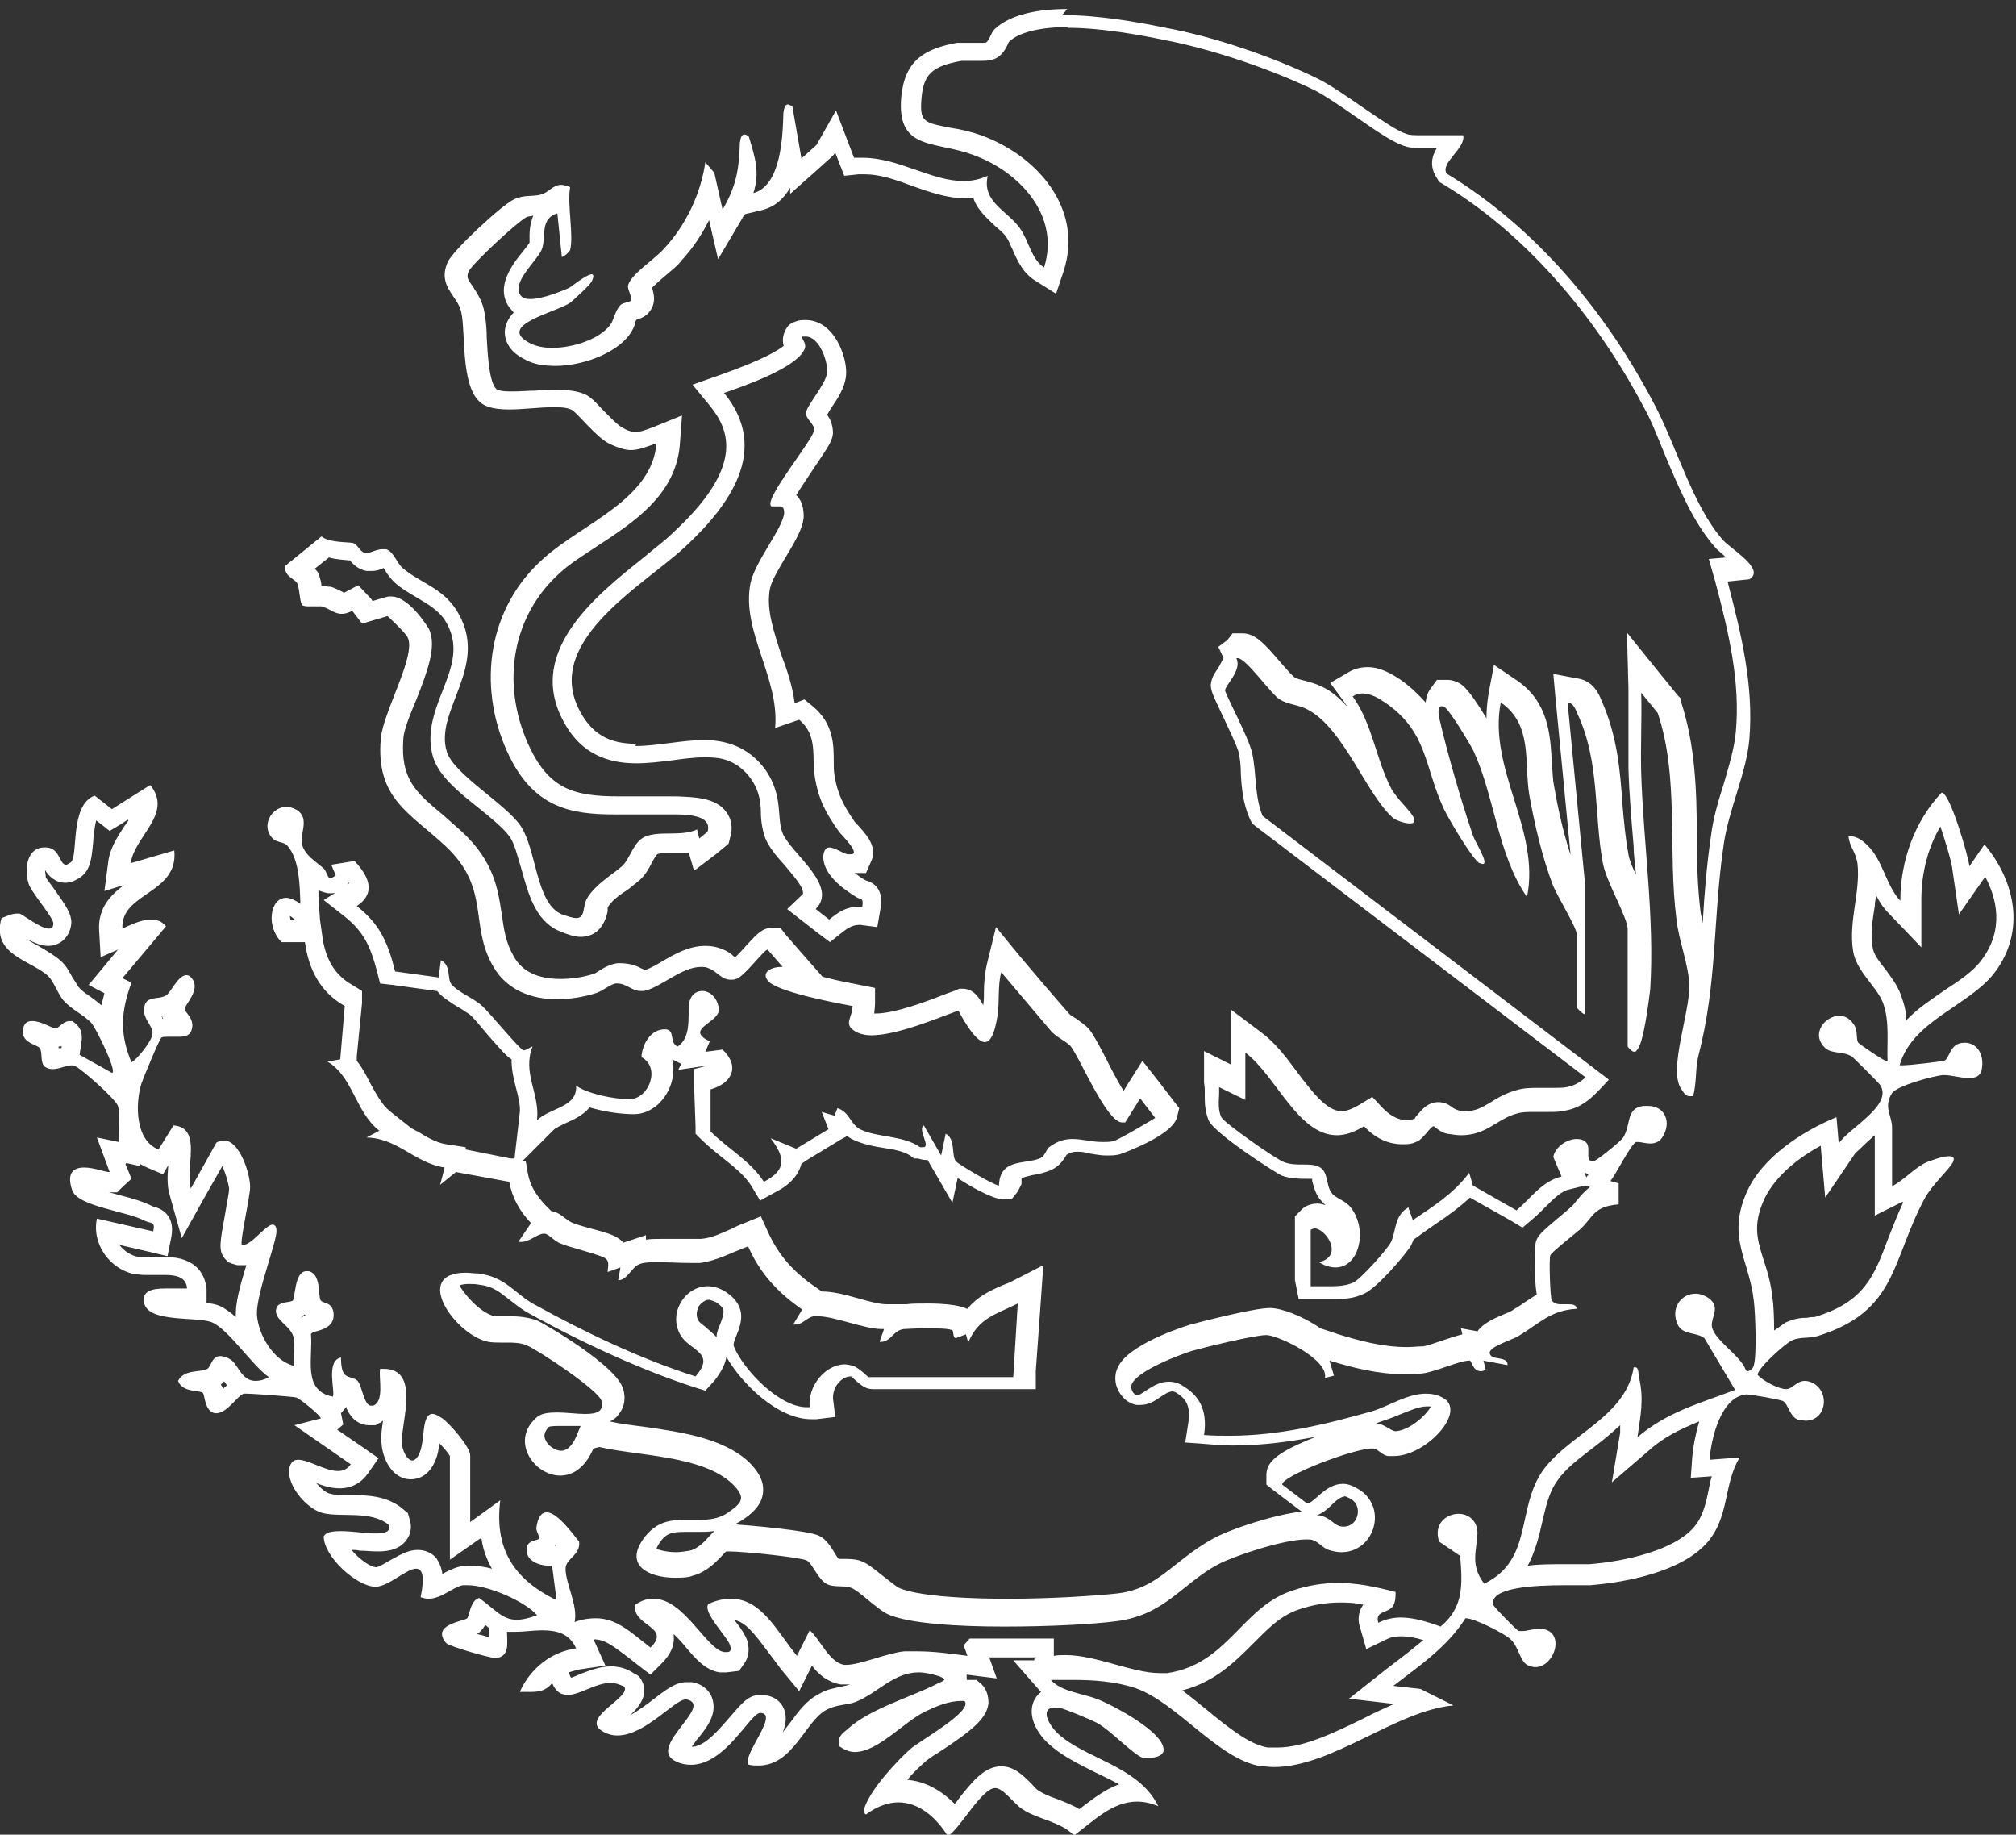
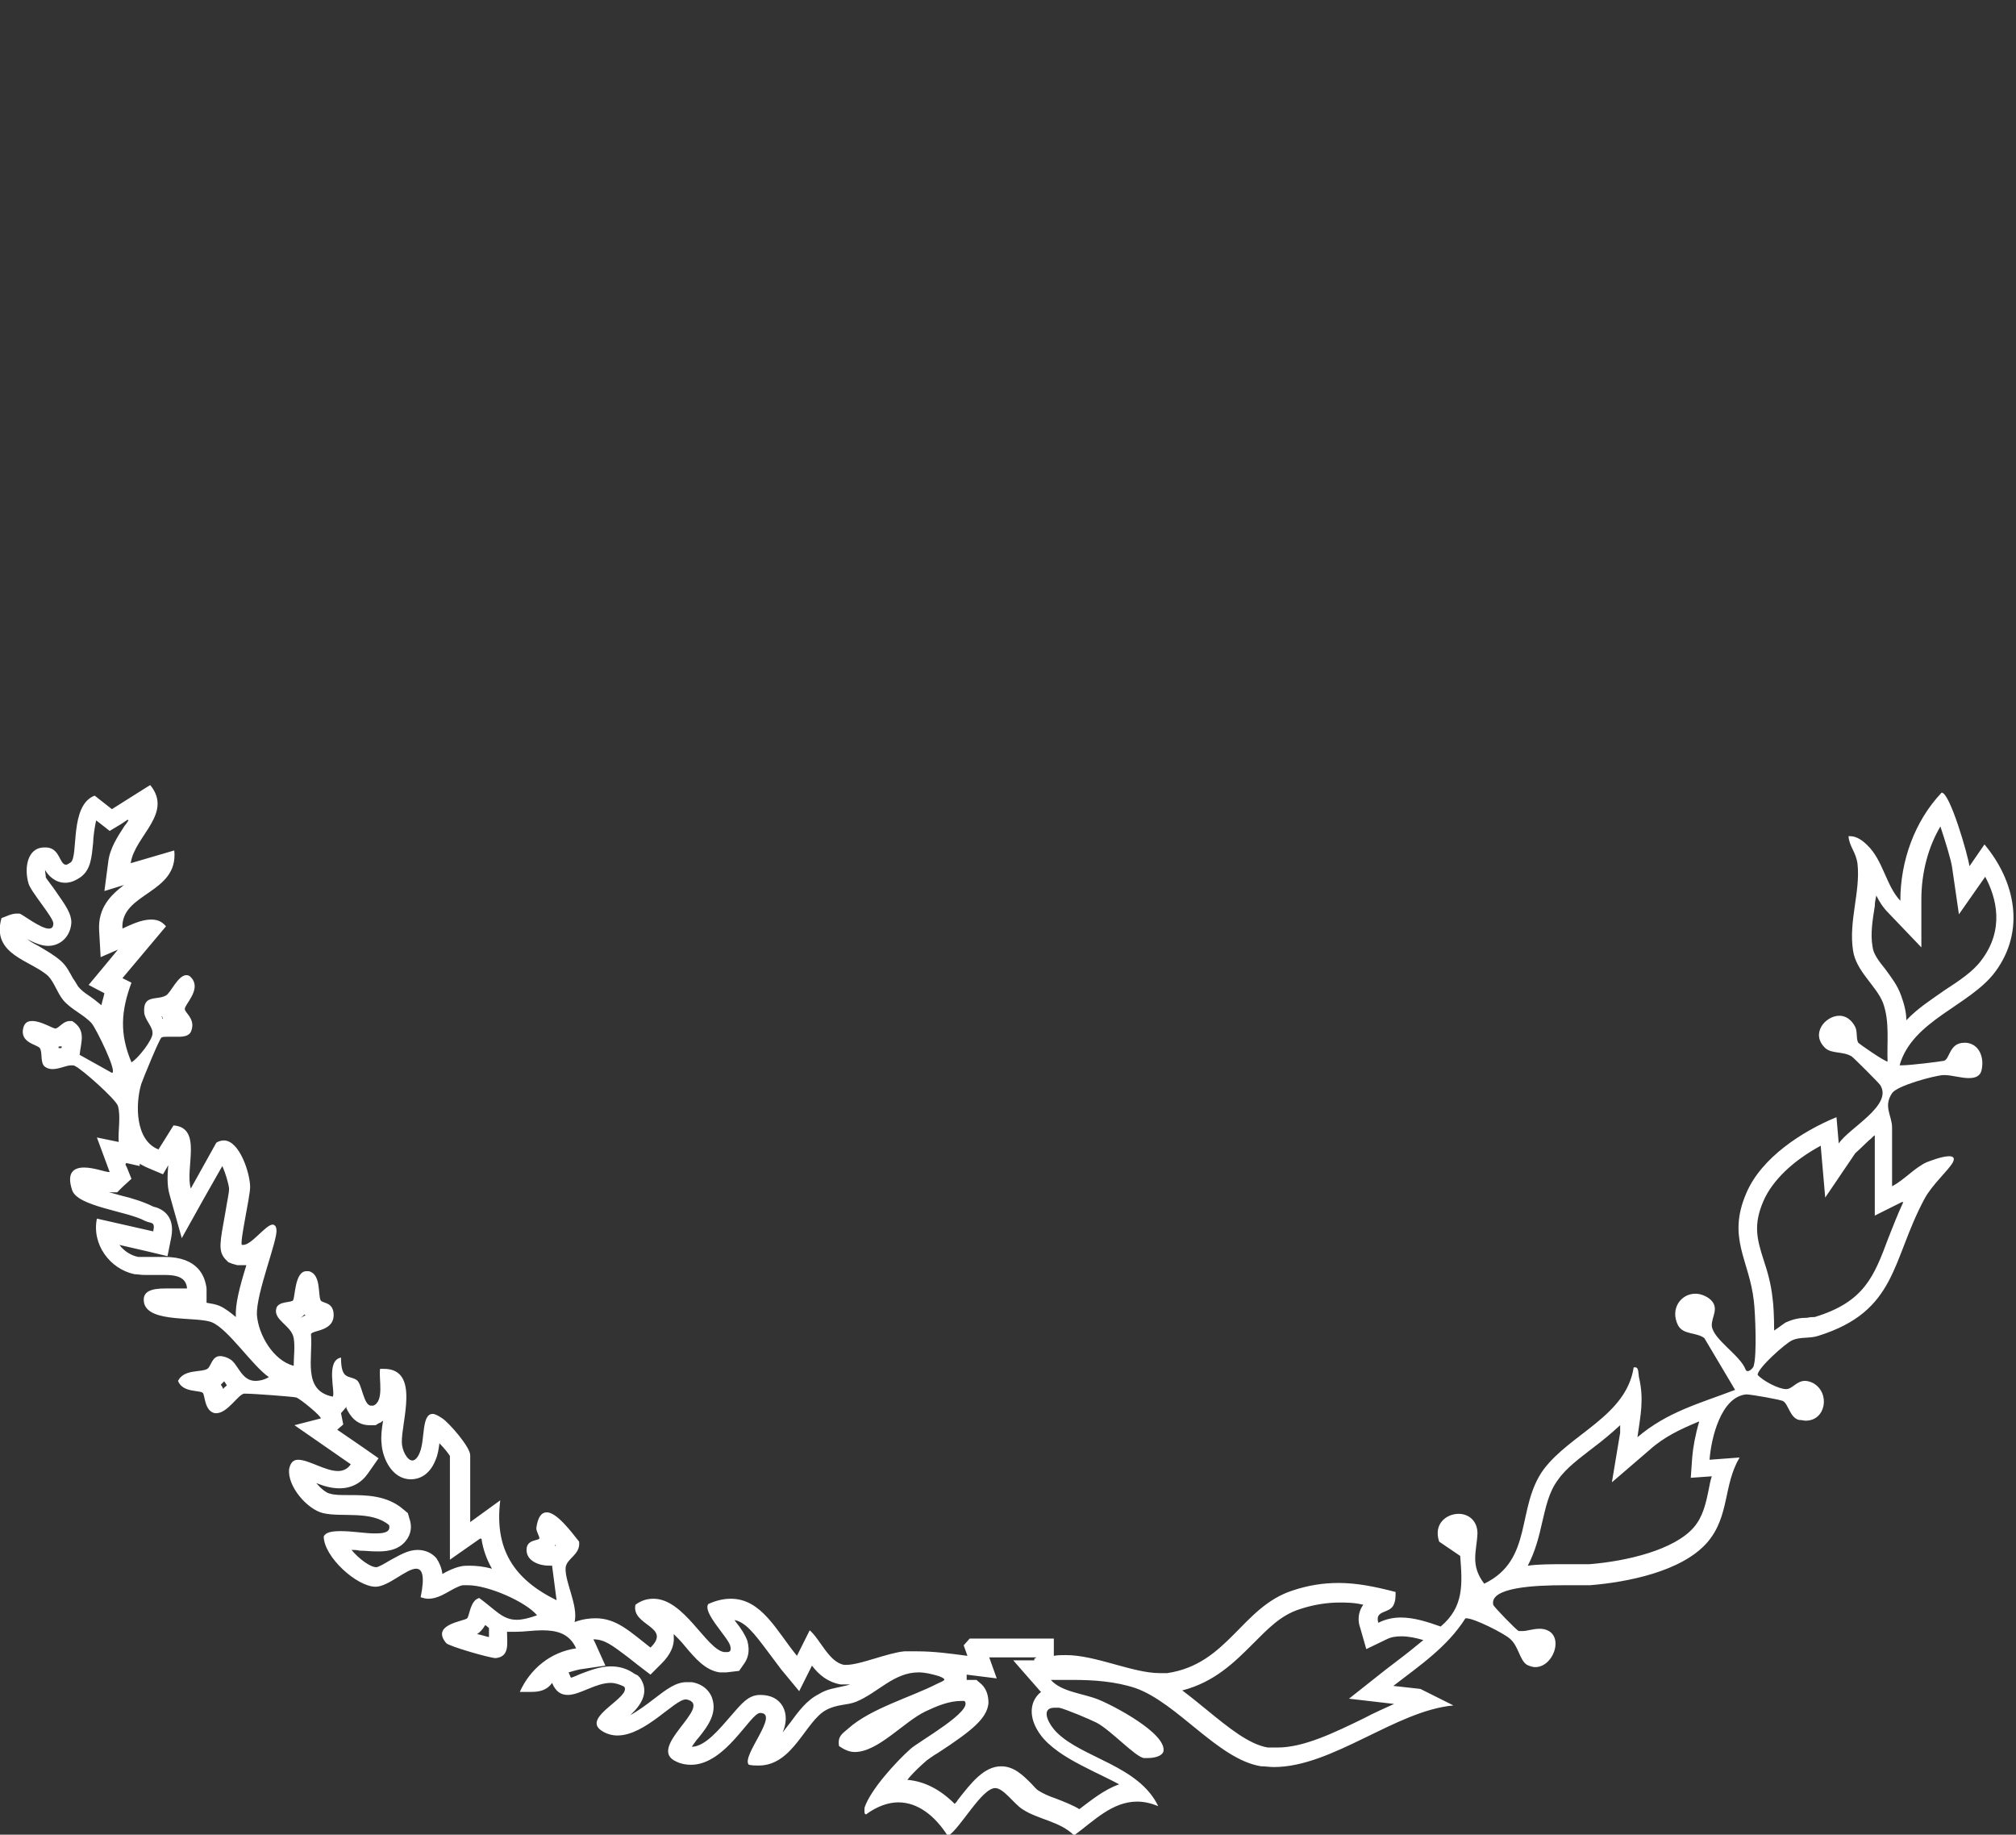
<svg xmlns="http://www.w3.org/2000/svg" id="Layer_1" version="1.1" viewBox="0 0 26.84 24.42">
  <rect x="0" y="0" width="26.84" height="24.42" fill="#333333" stroke="none" />
  <defs>
    <style>
      .st0 {
        fill: #fff;
      }
    </style>
  </defs>
-   <path class="st0" d="M14.21.37c.49,0,1.04.11,1.33.17.61.12,1.38.38,1.96.66.12.06.33.2.53.34.33.23.54.37.69.41.06.02.15.02.29.02.04,0,.08,0,.12,0-.07.11-.1.25,0,.4l.03.05.05.03c1.05.63,2,1.69,2.68,2.98.1.18.18.39.27.61.19.45.38.91.67,1.24.03.04.09.08.15.14l-.23.02.08.28c.19.71.34,1.36.28,2.02-.02.22-.09.45-.16.69-.07.22-.14.45-.17.69-.06.41-.09.79-.11,1.15,0,0,0,.02,0,.02-.01-.05-.02-.1-.03-.15-.04-.33-.05-.68-.05-1.02,0-.59-.02-1.2-.21-1.78v-.04s-.04-.04-.04-.04l-.22-.27-.46-.57.02.73c0,.17,0,.34,0,.51,0,.19,0,.37,0,.56.01.35.04.7.07,1.05,0,.12.02.24.03.37-.05-.1-.09-.2-.1-.27-.04-.21-.06-.44-.08-.67-.03-.45-.07-.91-.28-1.38-.03-.08-.11-.26-.32-.29l-.32-.06.03.33.2,2.08c-.11-.34-.18-.68-.22-.92-.02-.1-.02-.21-.03-.32-.02-.35-.04-.79-.46-1.08l-.31-.21-.07.37c-.02.12-.03.23-.03.34-.11-.18-.25-.4-.35-.46-.05-.03-.11-.05-.16-.05h-.15s-.08.11-.08.11c-.04.05-.06.11-.07.19-.09-.1-.19-.2-.33-.3-.12-.08-.27-.17-.44-.17-.09,0-.18.02-.26.07l-.24.14.17.23s.04.06.06.09c-.1-.11-.21-.21-.34-.27-.08-.04-.16-.06-.23-.08-.05-.01-.11-.03-.13-.04-.04-.03-.11-.11-.18-.19-.23-.27-.35-.4-.52-.4h-.13s-.07.09-.07.09l-.12.09.07.15s-.05.09-.07.13c-.05.07-.09.13-.1.22,0,.08.02.13.15.4.07.15.2.42.22.5.02.09.03.19.03.29.01.19.03.4.12.6l.03.06.05.04,4.39,3.34c-.08.07-.15.11-.25.13-.05.01-.1.01-.18.01h-.1s-.11,0-.11,0c-.08,0-.18,0-.28.03-.14.04-.25.1-.34.16-.12.07-.2.12-.34.12-.04,0-.09,0-.16-.04-.04-.03-.1-.08-.2-.08-.14,0-.22.1-.28.17-.02.02-.04.05-.03.05,0,0,0,0,0,0-.04.01-.07.02-.11.02-.14,0-.25-.09-.32-.16l-.14-.15-.18.11c-.09.05-.16.08-.23.08-.2,0-.4-.27-.59-.52-.14-.19-.29-.39-.48-.53l-.4-.3v.5s0,.23,0,.23l-.36-.18v.42s.01.06.01.1c0,.11-.01.25.05.4.08.18.89.7.98.74.12.04.23.04.32.04.02,0,.06,0,.08,0,0,.01,0,.02,0,.03.02.07.04.16.1.24.03.03.05.06.08.08-.04-.01-.07-.02-.11-.02-.09,0-.17.03-.23.1l-.07.07v.1s0,.75,0,.75l.05.25h.36s.12,0,.12,0c.11,0,.24,0,.39-.07.18-.08.57-.54.63-.65.01-.02.02-.05.03-.07l.18-.13.13-.09c.15-.1.3-.21.44-.34l.55.31.15.09.13-.11c.06-.05.11-.1.17-.16.12-.12.22-.22.33-.24l.2-.05.07.02c-.07.05-.12.11-.17.17-.03.03-.05.07-.09.1-.02.02-.08.07-.14.12-.25.21-.29.25-.32.33-.02.06-.03.49.01.71-.06.04-.11.07-.17.11-.05.04-.11.07-.17.11-.02.01-.06.03-.09.04-.14.06-.28.12-.36.23l-.22-.04.02.08c-.08.02-.17.05-.26.08-.09.03-.2.07-.26.08-.07,0-.14.01-.22.01-.33,0-.65-.09-.91-.17l-.24-.08c-.23-.16-.52-.27-.67-.27-.23,0-.98.2-1.06.22,0,0-.74.22-.94.52-.07.1-.08.23-.03.34.05.11.14.19.25.21h.03s.02,0,.02,0c.11,0,.19-.05.26-.1.06-.04.12-.08.17-.08,0,0,.03,0,.07.03.09.06.18.15.14.39l-.04.26.27.02c.12.01.24.02.36.02.39,0,.76-.05,1.13-.12,0,0,0,0-.01,0-.56.22-.67.35-.67.52v.12l.1.08.33.25.04.03c-.37.04-.97.24-1.18.36-.2.11-.35.23-.49.34-.24.19-.44.35-.79.39-.28.03-.86.07-1.45.07-1.01,0-1.35-.1-1.44-.14-.05-.02-.14-.1-.22-.16-.14-.11-.22-.18-.32-.21-.07-.02-.14-.02-.2-.02-.02,0-.03,0-.05,0-.01,0-.02,0-.02,0-.02-.01-.05-.07-.07-.1-.05-.08-.11-.17-.2-.21-.14-.07-.95-.14-1.12-.15.04-.02.08-.04.12-.07.09-.06.25-.18.26-.37.01-.17-.1-.3-.19-.39-.34-.32-.91-.4-1.4-.47-.16-.02-.32-.04-.45-.07.04-.02.09-.05.12-.1.05-.06.1-.17.06-.32-.07-.32-1.09-.9-1.14-.92-.13-.05-.26-.06-.37-.06h-.07s-.08,0-.13,0c-.21-.04-.45-.35-.47-.41,0,0,.03-.02.12-.02.04,0,.09,0,.14.01.18.02.26.09.39.19.08.06.16.13.27.19.76.42,1.52.76,2.19.98l.16.05.11-.12s.15-.17.17-.33c.2.35.68.83,1.13.83h.06s.01,0,.01,0l.25-.03-.03-.25c0-.07.02-.15.08-.21.04-.05.1-.08.16-.08h0s.06.05.08.07c.05.04.11.1.21.1h2.17v-.24s.07-.98.07-.98l.03-.43-.39.2c-.05.03-.11.05-.16.07-.16.07-.33.15-.46.31h-.01s-.11-.07-.51-.07c-.12,0-.23,0-.29.01h-.27c-.09,0-.24-.04-.38-.08-.17-.05-.34-.09-.48-.09,0,0,0,0,0,0l-.07-.05c-.31-.21-.5-.43-.64-.73l-.1-.22-.22.09c-.06.02-.12.05-.18.08-.14.06-.26.12-.4.13-.03,0-.07,0-.11,0-.06,0-.13,0-.2,0-.08,0-.15,0-.22,0-.08,0-.14,0-.2.01v-.06s-.3.1-.3.1c-.02-.02-.04-.04-.07-.06-.06-.04-.14-.07-.37-.13-.11-.03-.22-.06-.27-.09-.02-.01-.04-.03-.06-.04-.05-.04-.11-.09-.19-.1l-.08-.08c-.13-.14-.2-.26-.23-.41l-.03-.17h-.05s.42-.42.42-.42c.03-.03.1-.06.16-.09.09-.04.23-.1.32-.21.2.06.42.09.59.09h0c.24,0,.45-.2.51-.46.02-.1.02-.19,0-.27,0,0,0,0,0,0l.12.06-.04.08.4-.06s0,0,0,0l-.19.05v.2s.02.56.02.56v.1s.07.07.07.07c.09.09.19.17.29.25.15.12.29.23.38.37l.12.2.2-.11c.2-.1.31-.23.35-.38l.09-.06.43-.26.09-.05s.05.04.08.05c.13.06.27.09.41.11.14.02.28.05.36.11l.04.03h.05s.07.02.1.02h.03s.33.57.33.57l.07-.33c.18.12.47.28.59.28h.13s.08-.1.08-.1l.05-.1v-.08s.1-.03.15-.04c.07-.01.15-.03.23-.06.12-.05.18-.14.22-.21.05-.03.09-.04.13-.04.05,0,.1,0,.15.02.08.01.16.03.25.03.07,0,.13,0,.19-.02,0,0,.69-.24.75-.49l.03-.12-.07-.09-.2-.26-.22-.28-.19.3-.06.1c-.09-.14-.19-.34-.25-.46-.1-.19-.16-.3-.21-.36-.05-.06-.12-.1-.17-.14-.03-.02-.07-.04-.09-.06-.22-.25-.44-.51-.66-.77l-.32-.39-.12.49c-.03.13-.04.26-.04.37,0,.06,0,.12-.01.18,0,0,0,0,0,0-.06-.11-.13-.22-.28-.22h-.04s-.04.02-.04.02l-.14.05c-.25.1-.68.26-.93.26,0,0-.01,0-.02,0,0-.04.01-.08.01-.14v-.2s-.2-.04-.2-.04l-.1-.02c-.16-.03-.29-.06-.4-.09l-.29-.33-.2-.23-.07-.09h-.11c-.13,0-.2.08-.34.23-.04.05-.11.12-.15.16,0,0-.01,0-.02-.01-.04-.04-.1-.08-.19-.11-.06-.02-.12-.03-.19-.03-.22,0-.41.11-.58.21-.08.05-.18.1-.22.11,0,0-.03-.01-.05-.02-.06-.03-.14-.07-.3-.07,0,0,0,0-.01,0-.1.01-.19.06-.25.1-.02.01-.06.04-.07.04-.15.05-.31.07-.45.07-.3,0-.51-.1-.62-.3-.11-.19-.13-.36-.16-.56-.05-.33-.1-.7-.53-1.1-.09-.08-.18-.16-.26-.23-.35-.29-.56-.47-.52-1,0-.11.09-.33.17-.52.15-.38.28-.72.17-.95,0,0-.25-.42-.49-.43h-.05s-.04.01-.04.01l-.17.05-.02-.03-.17-.18-.19.1s-.1-.06-.18-.08c-.04,0-.07-.01-.12-.01h0c0-.05-.02-.1-.03-.14-.01-.04-.03-.06-.06-.09l.19-.15c.1.03.2.03.28.04.04.05.11.12.22.14h.04s.02,0,.02,0c.06,0,.11-.01.17-.04,0,0,0,.01.01.02.03.05.07.11.13.17.1.09.21.15.31.21.15.09.27.16.36.29.21.33.1.62-.03.95-.11.28-.22.58-.12.89.08.24.33.45.61.67.16.13.33.27.4.37.07.09.11.27.16.43.09.32.18.69.5.83.12.05.21.08.29.08.13,0,.3-.06.36-.34,0-.02,0-.04,0-.05.05-.09.16-.17.27-.24.05-.04.1-.08.15-.12.08-.07.13-.16.17-.24.02-.04.06-.1.07-.11.05-.02.14-.02.23-.02.06,0,.12,0,.19,0l.07.24.29-.22.11-.09.06-.05.02-.08c.04-.12.02-.25-.05-.34-.14-.2-.44-.2-.67-.21h-.17c-.11,0-.21,0-.31,0-.09,0-.19,0-.28,0-.61,0-.94-.1-1.21-.7-.37-.83-.2-1.72.43-2.28.13-.12.31-.23.49-.35.49-.32,1.04-.68,1.1-1.34l.03-.4-.37.15c-.13.05-.19.07-.24.07-.03,0-.08,0-.17-.05-.07-.03-.2-.17-.28-.25-.12-.13-.18-.19-.28-.22-.09-.03-.19-.04-.32-.04-.1,0-.2,0-.3.01-.09,0-.19.01-.28.01s-.16,0-.21-.02c-.12-.04-.14-.52-.15-.7,0-.15-.02-.29-.04-.38-.03-.12-.09-.21-.14-.29-.08-.11-.09-.13-.06-.21.07-.12.64-.65.77-.72.02-.01.05-.01.09-.02-.04.1-.05.19-.05.26,0,.04,0,.08,0,.1-.01.02-.06.08-.09.12-.14.17-.37.47-.18.74.02.02.04.05.06.07-.07.07-.11.15-.12.25,0,.16.09.29.28.38.11.06.24.08.4.08.32,0,.76-.14.97-.4.05-.07.08-.13.09-.18,0-.02.01-.03.02-.04.05-.01.13-.04.18-.12.07-.1.05-.21.02-.3.05-.05.14-.13.19-.17.08-.07.16-.13.2-.19.15-.16.27-.34.37-.54l.12.52.32-.54s.02-.04.04-.06l.21-.05c.18-.04.3-.15.39-.3v.08s.35-.31.35-.31l.2-.18.03-.03.02-.03h0s.05.13.05.13l.07.18.19-.02s.06,0,.09,0c.19,0,.4.07.61.15.23.08.47.17.73.17.03,0,.07,0,.1,0,.06.17.2.28.29.37.06.05.12.1.15.15.03.04.05.1.08.16.06.14.14.32.31.42l.27.17.1-.3c.27-.83-.35-1.54-1.1-1.81-.14-.05-.28-.08-.41-.1-.36-.07-.41-.08-.38-.41.03-.3.14-.41.53-.48.02,0,.05,0,.07,0h.08s.09,0,.09,0c.06,0,.1,0,.15-.01.15-.03.21-.17.24-.24.09-.09.31-.2.8-.2M10.45,4.59c-.08.07-.29.2-.89.41l-.34.12.23.28c.27.33.46.82-.5,1.7-.1.1-.24.2-.38.32-.65.52-1.64,1.3-1.01,2.28.2.31.5.46.91.46.16,0,.32-.02.48-.04.15-.02.29-.04.44-.04.11,0,.21.01.29.04.2.07.36.25.42.46.02.07.03.15.03.23,0,.12.02.24.06.35.05.12.15.24.26.36.08.1.26.29.24.38l-.21.2.23.18.18.14.16.12.15-.12c.1-.08.16-.11.25-.11,0,0,0,0,0,0l.23.03.04-.23c.06-.29-.11-.37-.19-.39-.06-.03-.11-.07-.15-.1h.15s.07-.16.07-.16c.09-.2-.08-.37-.22-.52-.15-.22-.23-.37-.27-.62-.01-.06-.01-.13-.01-.19,0-.21,0-.5-.28-.73l-.11-.09-.13.05c-.03-.23-.1-.44-.18-.65-.1-.31-.2-.6-.15-.87.02-.11.13-.29.22-.44.12-.2.22-.37.23-.52,0-.11-.02-.2-.08-.27,0,0-.01-.01-.02-.02.07-.11.15-.23.21-.32.2-.3.27-.39.28-.5,0-.1-.03-.19-.08-.25.02-.02.03-.05.05-.08.09-.13.18-.27.2-.41.03-.18-.06-.45-.19-.6-.12-.14-.25-.17-.34-.17-.05,0-.09,0-.14.02l-.05.02-.04.03s-.12.13-.06.29M4.65,11.75s0,0,0,0h0s0,.01-.02.02c0,0,0,0,0,0v-.02M4.24,11.85s.09.04.15.04c.03,0,.06,0,.08-.01l-.16.1.28.22c.25.2.34.39.43.73l.04.16.17.02.58.08h.01s0,0,0,0c.07.09.18.15.27.21.06.03.11.07.16.1.05.04.14.15.24.27.16.18.24.28.32.33,0,.14.03.27.06.38.03.12.06.23.05.33l-.07.61h-.05s-.6-.12-.6-.12v-.03s-.26-.04-.26-.04c-.13-.02-.25-.09-.38-.17-.03-.01-.05-.03-.08-.04l-.29-.23c-.11-.09-.18-.23-.26-.37-.05-.1-.1-.2-.18-.3v-.06s.07-.71.07-.71v-.16s-.13-.08-.13-.08c-.23-.13-.36-.34-.4-.66l-.03-.21h0s-.02-.3-.02-.3v-.08s0-.02,0-.03M3.86,12.19l.08.06h-.07s-.01-.04-.01-.06M21.96,14.86s0,0,0,.01c0,0,0,0,0,0,0,0,0-.01,0-.01M21.1,15.61s.03.01.05.02l-.03.04-.02-.05M9.44,17.3s.09.02.13.06c.08.06.08.1.02.26-.02.05-.05.11-.05.18-.05-.06-.11-.1-.15-.14-.04-.03-.08-.06-.09-.08-.05-.08-.01-.16,0-.19.03-.04.08-.09.14-.09M18.99,18.72s.04,0,.06,0c-.06.12-.3.33-.48.33l-.05-.02s-.09-.06-.16-.08h-.04s.02-.01.04-.02c.09-.03.18-.06.27-.1.13-.05.26-.11.36-.11M7.44,18.98c.06,0,.12,0,.18,0,.04,0,.08,0,.12,0h-.01s-.05.12-.05.12c-.03.08-.1.21-.21.21-.08,0-.18-.07-.21-.15-.02-.04-.02-.1.05-.17,0,0,.03-.01.12-.01M17.89,19.91s.06.02.11.05c.1.08.08.18.07.22-.02.07-.08.14-.18.14-.03,0-.06,0-.12-.04-.05-.04-.11-.09-.2-.11-.01,0-.03,0-.04,0,.08-.03.14-.08.2-.14.05-.05.12-.11.17-.11M9.51,20.38s-.04.04-.06.06c-.05.06-.16.18-.27.2-.06.01-.12.02-.18.02-.15,0-.24-.04-.26-.04,0,0,0,0,0,0,0,0,0-.03.06-.11.08-.11.17-.12.32-.12h.08s.09,0,.09,0c.07,0,.14,0,.21-.01M14.21.12c-.39,0-.76.07-.97.27-.05.05-.07.16-.12.18-.03,0-.06,0-.09,0-.05,0-.11,0-.17,0-.04,0-.08,0-.12,0-.43.08-.69.23-.74.71-.07.73.44.59.95.78.62.22,1.17.81.95,1.5-.17-.11-.2-.35-.32-.52-.17-.24-.51-.35-.43-.7-.11.05-.22.07-.32.07-.43,0-.87-.31-1.34-.31-.04,0-.08,0-.12,0l-.24-.63-.26.46-.2.18-.12-.69s-.04-.03-.06-.03c-.04,0-.05.05-.06.11-.01.32-.03.97-.4,1.07.09-.28.02-.48-.06-.75-.02-.02-.04-.03-.06-.03-.04,0-.05.05-.06.11-.01.36-.05.58-.23.89l-.11-.49-.12-.14c-.06.42-.26.84-.55,1.15-.12.14-.46.35-.48.5,0,.06.06.15.04.19-.01.02-.11.03-.14.06-.08.09-.08.19-.14.27-.14.18-.48.3-.77.3-.11,0-.21-.02-.29-.06-.47-.24.34-.41.53-.54.05-.04.28-.25.29-.29.03-.06.02-.09,0-.09-.07,0-.28.17-.3.18-.09.04-.35.15-.52.15-.06,0-.1-.01-.13-.05-.13-.18.25-.48.29-.63.05-.17-.03-.39.2-.46l.06.58s0,0,0,0c.03,0,.1-.07.11-.09.05-.2-.04-.6,0-.84-.05-.02-.09-.03-.12-.03-.11,0-.16.1-.27.13-.11.03-.22,0-.35.06-.15.06-.83.69-.89.84-.14.32.13.44.18.66.07.3-.03,1.13.35,1.26.08.03.18.04.29.04.19,0,.4-.03.58-.03.09,0,.17,0,.24.03.07.02.33.37.52.46.11.05.2.08.28.08.1,0,.2-.04.34-.09-.06.75-.99,1.07-1.5,1.53-.74.65-.89,1.68-.49,2.57.34.75.84.84,1.43.84.19,0,.39,0,.59,0,.05,0,.11,0,.16,0,.16,0,.56-.01.49.23l-.11.09-.03-.12c-.21.1-.51.01-.7.1-.15.07-.19.29-.3.39-.14.12-.35.24-.46.42-.07.11-.02.27-.15.27-.04,0-.1-.02-.19-.05-.35-.15-.33-.85-.55-1.18-.21-.3-.88-.68-.98-.98-.18-.56.6-1.16.12-1.9-.19-.29-.49-.36-.71-.55-.08-.07-.12-.22-.22-.25-.02,0-.03,0-.05,0-.08,0-.15.05-.21.05,0,0-.01,0-.02,0-.06-.01-.1-.11-.15-.13-.05-.02-.32,0-.43-.09l-.48.39c-.03.14.14.18.16.24.03.06.03.27.07.29.01,0,.03.01.06.01.04,0,.09,0,.14,0,.02,0,.04,0,.05,0,.11.03.17.1.27.1.04,0,.08-.01.14-.04l.13.17.34-.1s.25.23.27.29c.11.24-.33.99-.36,1.34-.07.8.39.99.86,1.43.61.57.31,1.05.64,1.61.18.31.51.43.84.43.18,0,.36-.03.52-.08.1-.03.19-.12.27-.13,0,0,.01,0,.02,0,.12,0,.19.1.31.1.01,0,.03,0,.04,0,.22-.04.5-.32.76-.32.04,0,.07,0,.11.02.11.04.16.15.29.15.02,0,.05,0,.07-.01.11-.03.37-.39.42-.39l.2.23s-.02,0-.03,0c-.1,0-.26.06-.17.18.11.15.91.3,1.13.34,0,.16-.13.24.04.34.05.03.13.05.21.05.35,0,.91-.24,1.16-.33h0s.21.42.35.42c.07,0,.13-.09.17-.35.03-.2,0-.39.05-.58.22.26.44.52.66.78.08.09.19.13.26.2.12.14.48,1.02.69,1.02.01,0,.02,0,.04,0l.2-.32.2.26s-.48.29-.56.31c-.05.01-.09.01-.14.01-.15,0-.27-.04-.4-.04-.09,0-.19.02-.3.1-.06.04-.06.13-.14.16-.21.08-.53,0-.54.36,0,0,0,0,0,0-.06,0-.52-.27-.57-.32-.07-.07,0-.3-.14-.37l-.06.29-.23-.4c-.09.05.1.29-.01.29-.01,0-.02,0-.04,0-.22-.16-.59-.13-.8-.24-.13-.07-.14-.23-.3-.28l-.04.1-.17-.05.09.23-.43.26-.34-.14c.19.25.22.42-.09.58-.18-.28-.48-.44-.71-.67v-.56c.28-.08.4-.3.16-.53l-.23.03.06-.14c-.34-.16.1-.24.12-.41,0-.15-.11-.26-.22-.26-.06,0-.13.03-.16.11-.06.12.05.49-.17.63-.12-.06-.02-.23-.17-.23h0c-.19,0-.3.2-.31.37.26.14.1.55-.15.56,0,0-.02,0-.02,0-.19,0-.55-.07-.7-.18.02.29-.34.29-.52.46.04-.35-.2-.63-.06-.98,0,0,0,0,0,0-.02,0-.08.05-.12.05,0,0,0,0,0,0-.04,0-.45-.5-.55-.59-.12-.11-.32-.18-.41-.29-.06-.07,0-.25-.14-.32l-.03.23-.58-.08c-.09-.37-.2-.63-.51-.87.27-.18.15-.41-.03-.6l-.31.05.06.14s-.05.04-.07.04c-.04,0-.05-.09-.09-.13-.1-.09-.26-.18-.29-.33-.03-.13.11-.34-.07-.45-.05-.03-.1-.04-.14-.04-.2,0-.34.26-.18.42.06.06.15.04.2.1.16.19.16.53.17.77-.07-.05-.14-.08-.19-.08-.22,0-.27.39-.06.59h.31c.05.37.21.67.53.85l-.06.71-.17.03c.34.2.37.67.69.92l-.17.09c.42.01.64.34,1.04.4l-.06.23.21-.17.71.13c.04.22.14.39.29.55l-.17.25s.03,0,.04,0c.11,0,.22-.11.3-.11,0,0,0,0,.01,0,.05,0,.13.1.21.13.14.06.54.15.6.2.06.04.03.12.03.18l.17-.06-.03.17c.13,0,.18-.19.3-.22.06-.02.14-.02.23-.02.13,0,.29.01.42.01.05,0,.1,0,.14,0,.23-.03.42-.14.64-.22.16.36.39.61.72.84l-.12.2s.02,0,.03,0c.09,0,.15-.09.24-.11.02,0,.04,0,.06,0,.22,0,.62.17.85.17,0,0,.02,0,.03,0l-.06.17s.01,0,.02,0c.13,0,.16-.15.3-.17.04,0,.15-.01.27-.01.17,0,.35,0,.38.03.02.01,0,.1.05.1,0,0,0,0,0,0l.13-.05.03.11c.14-.33.36-.37.66-.52l-.06.98h-1.93s-.12-.12-.2-.15c-.04-.01-.08-.02-.11-.02-.27,0-.5.3-.47.57-.01,0-.03,0-.04,0-.37,0-.85-.51-.97-.81-.04-.1.28-.42-.06-.69-.1-.08-.2-.11-.29-.11-.3,0-.53.36-.36.65.12.21.48.23.2.55-.73-.23-1.48-.59-2.15-.96-.27-.15-.37-.36-.74-.41-.06,0-.12-.01-.17-.01-.72,0-.14.83.3.92.06.01.12.01.18.01.02,0,.05,0,.07,0,.09,0,.18,0,.27.04.16.07.96.6.99.74.03.14-.07.17-.22.17-.11,0-.25-.02-.37-.02-.11,0-.22.01-.28.07-.35.31-.03.77.32.77.16,0,.33-.1.44-.36l.08-.02c.51.12,1.37.11,1.77.49.17.17.15.24-.04.37-.13.1-.28.11-.42.11-.06,0-.12,0-.18,0-.18,0-.36.02-.52.22-.3.38.04.55.4.55.08,0,.17,0,.24-.03.24-.06.41-.31.44-.32,0,0,.02,0,.04,0,.2,0,.96.08,1.03.12.08.04.15.26.28.32.1.04.21.01.3.04.11.03.35.29.51.36.28.12.91.16,1.54.16.59,0,1.17-.03,1.48-.07.66-.08.87-.49,1.37-.76.21-.11.87-.33,1.17-.33.04,0,.07,0,.09.01.07.02.14.11.21.13.06.02.12.03.17.03.42,0,.61-.55.27-.81-.1-.07-.18-.1-.25-.1-.24,0-.38.26-.48.26,0,0,0,0,0,0l-.33-.25c0-.12.96-.48,1.19-.48.01,0,.02,0,.03,0,.06.01.11.09.19.1.02,0,.05,0,.08,0,.43,0,.99-.61.64-.78-.07-.04-.15-.05-.22-.05-.24,0-.48.16-.7.23-.63.18-1.26.33-1.91.33-.11,0-.23,0-.34-.01.04-.27-.02-.49-.26-.64-.07-.05-.14-.07-.21-.07-.2,0-.35.18-.42.18,0,0,0,0,0,0-.05,0-.11-.1-.06-.17.11-.17.6-.36.79-.42.18-.05.83-.21.99-.21,0,0,0,0,0,0,.15,0,.83.32.78.57l.12-.03-.06-.2c.33.1.65.18.99.18.08,0,.16,0,.25-.01.17-.02.49-.17.62-.17,0,0,0,0,.01,0,.02,0,.04.14.14.14.02,0,.04,0,.07-.02l-.03-.12.32.06c.01-.1-.14-.08-.2-.11-.16-.11.24-.21.35-.28.27-.16.42-.34.77-.36,0-.05-.05-.06-.1-.06-.03,0-.06,0-.09,0-.05,0-.1,0-.14-.05-.02-.02-.04-.54-.02-.6,0-.03.33-.29.4-.35.18-.17.17-.3.51-.33v-.28s-.11-.03-.11-.03c.08-.1.26-.47.34-.52,0,0,.02,0,.03,0,.04,0,.1.02.16.02s.12-.02.16-.08c.13-.2.04-.42-.19-.42-.02,0-.04,0-.06,0-.24.03-.16.25-.27.42-.03.05-.33.29-.38.31-.02,0-.03,0-.04,0-.09,0,0-.19-.08-.25-.03-.03-.07-.04-.12-.04-.13,0-.29.11-.31.24l.11.26c-.26.06-.41.29-.6.45l-.58-.33-.05-.17c-.21.28-.47.44-.75.63l-.06-.17c-.19.11-.16.31-.23.46-.05.1-.4.49-.5.54-.09.04-.19.05-.29.05-.08,0-.15,0-.23,0-.02,0-.03,0-.05,0v-.75s.03-.02.05-.02c.15,0,.4.37.06.45.08.05.16.07.22.07.32,0,.43-.5.21-.79-.07-.1-.21-.13-.26-.2-.08-.1-.04-.29-.17-.35-.12-.06-.3,0-.46-.06-.1-.03-.81-.53-.84-.6-.06-.13-.02-.27-.03-.4l.35.17v-.63c.41.31.7,1.1,1.22,1.1.11,0,.23-.04.36-.12.14.15.31.24.51.24.06,0,.12,0,.18-.03.1-.03.19-.21.24-.21h0s.1.09.18.1c.07.01.13.02.18.02.35,0,.48-.22.75-.29.07-.02.14-.02.22-.02.07,0,.13,0,.2,0,.08,0,.15,0,.23-.02.26-.05.4-.23.57-.41l-4.61-3.51c-.11-.26-.08-.58-.14-.84-.04-.19-.36-.79-.36-.83,0-.07.23-.27.15-.43,0,0,.01,0,.02,0,.11,0,.45.49.56.55.11.07.26.07.38.14.47.25.78,1.14,1.13,1.44.04.03.15.07.22.07.05,0,.08-.02.05-.08-.05-.1-.22-.24-.3-.39-.2-.38-.25-.86-.51-1.22.04-.03.09-.04.13-.04.11,0,.21.06.3.12.57.39.52.85.78,1.41.06.13.39.69.48.73.02,0,.03.01.04.01.09,0-.1-.29-.13-.38-.16-.47-.34-1.09-.45-1.57-.01-.05-.02-.15.03-.15.01,0,.03,0,.04.01.07.04.34.49.39.59.28.61.32,1.38.71,1.94.18-.9-.52-1.7-.35-2.59.43.29.31.81.38,1.23.07.39.17.82.31,1.19.05.14.32.57.32.66v.98s.08.09.11.09c0,0,0,0,0,0v-1.76s-.23-2.39-.23-2.39c.09.01.11.11.14.17.29.63.21,1.33.33,1.97.05.26.33.72.33.88v1.56s.05.07.09.07c0,0,.02,0,.03-.02.09-.07.16-.65.18-.81.06-.96-.09-1.93-.12-2.88-.01-.36.01-.71,0-1.07l.22.27c.29.86.13,1.83.25,2.75.03.28.16.59.17.87.01.37-.28,1.12-.11,1.38.04.06.06.1.12.1.01,0,.03,0,.04,0,.05-.17.03-.38.07-.53.26-1.01.19-1.82.34-2.83.07-.47.3-.94.34-1.39.06-.72-.11-1.41-.29-2.1l.29-.03c.22-.13-.24-.4-.35-.52-.4-.45-.62-1.25-.91-1.8-.64-1.23-1.58-2.36-2.77-3.08-.09-.14.26-.34.22-.51,0,0-.04,0-.09,0-.11,0-.3,0-.45,0-.1,0-.18,0-.22-.02-.21-.06-.86-.58-1.17-.73-.59-.29-1.38-.56-2.03-.68-.34-.07-.88-.17-1.38-.17h0ZM8.47,9.9c-.27,0-.52-.07-.7-.35-.63-.97.78-1.74,1.35-2.27.59-.55,1.14-1.29.52-2.05.26-.09.96-.33,1.07-.58.04-.08-.05-.15-.03-.17.02,0,.04,0,.05,0,.18,0,.3.34.28.49-.02.15-.28.44-.28.53,0,.08.11.14.11.22,0,.12-.69.94-.57,1.02,0,0,.02,0,.02,0,.03,0,.07,0,.09,0,.04,0,.06.02.06.09-.02.21-.39.64-.45.94-.12.64.39,1.25.33,1.92l.32-.11c.26.22.16.5.21.77.05.3.15.48.32.72.02.03.3.3.16.3-.01,0-.03,0-.05,0-.07-.02-.17-.09-.24-.09-.04,0-.07.03-.08.12,0,.24.26.43.44.54.06.04.1,0,.08.13-.02,0-.04,0-.06,0-.15,0-.26.07-.38.17l-.18-.14c.31-.31-.33-.74-.44-1.01-.06-.14-.03-.36-.09-.55-.08-.29-.3-.53-.58-.63-.12-.04-.24-.06-.37-.06-.3,0-.63.08-.92.08h0Z" />
  <path class="st0" d="M1.71,10.92s-.03.05-.05.07c-.09.14-.2.3-.22.49l-.05.38.26-.08c-.17.13-.35.3-.33.61l.02.35.23-.1-.19.23-.2.24.21.11c-.01.05-.03.11-.04.16-.06-.05-.11-.09-.17-.13-.06-.04-.11-.08-.14-.12-.02-.03-.04-.07-.07-.11-.04-.07-.08-.16-.16-.23-.09-.08-.2-.14-.3-.2-.06-.03-.11-.06-.15-.09.1.05.19.09.28.09.17,0,.3-.13.31-.31,0-.12-.07-.22-.21-.42-.04-.06-.12-.16-.13-.18,0-.03-.01-.07-.01-.1.04.07.13.17.27.17.07,0,.14-.03.21-.08.13-.1.14-.26.16-.45,0-.07.02-.21.04-.3l.04.03.14.11.15-.09.09-.06M25.83,10.99c.07.21.15.47.16.56l.09.62.35-.5c.15.28.26.7-.05,1.11-.11.15-.29.27-.49.4-.17.12-.36.24-.51.4,0-.11-.03-.22-.07-.33-.05-.14-.13-.24-.21-.35-.08-.1-.16-.2-.17-.3-.03-.17,0-.35.03-.54,0-.05.01-.09.02-.14.04.08.09.16.16.23l.44.46v-.64c0-.35.09-.7.26-.98M2.16,13.53s0,.02.01.03h0s0,0-.01,0c0,0,0-.02-.01-.03,0,0,.01,0,.02,0M.82,13.92s0,.02,0,.03c-.01,0-.03,0-.04,0,0,0,0-.02,0-.02.02,0,.03,0,.05-.01M24.96,15.1c0,.1,0,.2,0,.3,0,.13,0,.26,0,.39v.39s.36-.18.36-.18c0,0,.01,0,.02,0-.08.17-.14.33-.2.48-.19.51-.32.85-.98,1.05-.02,0-.06,0-.1.01-.08,0-.17.01-.28.06-.01,0-.07.05-.16.11,0-.19-.01-.36-.02-.42-.02-.2-.07-.37-.12-.52-.09-.28-.14-.47,0-.79.12-.27.39-.53.76-.73l.06.69.4-.59s.12-.11.18-.17c.03-.02.05-.05.08-.07M1.68,15.48l.18.04v-.03s.07.04.12.06l.19.08.07-.12c-.01.13-.02.27.02.4l.16.57.29-.52.25-.44c.04.09.08.22.09.3,0,.06-.03.19-.05.32-.07.39-.1.51,0,.62l.04.04.05.02.07.02h.05s.05,0,.07,0c-.09.29-.15.52-.14.69-.07-.06-.15-.12-.22-.15-.05-.02-.11-.03-.17-.04v-.19c-.02-.16-.11-.42-.56-.42-.05,0-.1,0-.15,0-.04,0-.08,0-.12,0-.04,0-.07,0-.08,0-.1-.02-.19-.08-.25-.16l.39.09.25.06.05-.25c.06-.31-.15-.39-.24-.41-.12-.06-.27-.11-.44-.15-.04-.01-.1-.03-.15-.04h.11s.07-.07.07-.07l.12-.11-.06-.15-.02-.04M4.05,17.49s0,.01.02.02c-.02,0-.04.02-.07.03,0,0,0,0,0,0,.02-.01.04-.03.05-.04M2.98,18.38s.03.04.04.06c-.02.02-.04.03-.05.05,0,0,0,0,0,0,0-.02-.02-.04-.03-.06.02-.02.03-.03.05-.05M24.08,18.67h0s0,0,0,0M4.61,18.74c.05.11.14.23.31.23h.08s.05-.03.05-.03c.02,0,.03-.02.05-.03-.02.12-.03.22-.02.3.01.2.14.48.39.48.08,0,.24-.03.33-.26.03-.07.04-.14.05-.22.07.07.13.15.14.17v1.38l.4-.28h.02c.02.14.07.28.14.4-.11-.03-.21-.04-.3-.04-.04,0-.08,0-.12.01-.09.02-.17.06-.24.1-.01-.08-.04-.15-.08-.21-.06-.07-.15-.11-.25-.11-.13,0-.24.07-.37.14-.05.03-.15.09-.18.09-.08,0-.23-.11-.33-.23.04,0,.07,0,.11.01.08,0,.14.01.23.01h0c.09,0,.28,0,.39-.15.06-.08.08-.18.04-.29l-.02-.07-.06-.05c-.22-.19-.5-.19-.73-.19-.1,0-.19,0-.25-.02-.05-.01-.12-.07-.18-.14.1.04.2.07.31.07.16,0,.29-.07.38-.2l.14-.2-.2-.14-.35-.24.08-.07-.03-.15h0s.06-.07.06-.07c0,0,.02-.02.02-.03M22.62,18.93c-.05.17-.08.34-.09.46l-.02.28.28-.02h0c-.02.06-.03.12-.04.17-.04.2-.08.37-.2.51-.26.3-.89.45-1.39.49h-.05s-.1,0-.1,0h-.17c-.2,0-.36,0-.5.02.1-.19.15-.39.19-.57.05-.21.09-.41.21-.57.11-.16.29-.29.47-.43.12-.09.24-.19.36-.3v.1s-.11.66-.11.66l.5-.43c.2-.18.42-.28.66-.38M7.4,20.57s0,0,0,0c0,0,0,0-.01.01,0,0,0-.01,0-.02M17.82,21.33c.1,0,.21,0,.33.03-.08.11-.07.23-.04.31l.08.28.27-.13c.06-.03.12-.04.2-.04.09,0,.19.02.29.05-.11.09-.22.18-.34.27l-.17.13-.48.38.6.07c-.13.06-.27.12-.4.19-.39.19-.8.39-1.15.39-.04,0-.09,0-.13,0-.25-.04-.53-.27-.8-.49-.11-.09-.22-.18-.34-.27.43-.11.7-.38.94-.62.2-.2.37-.38.62-.46.18-.06.36-.09.54-.09M9.76,21.56c.16.02.28.18.46.42.06.08.12.16.18.24l.24.29.17-.34c.09.12.21.22.38.25h.05s.02,0,.02,0c.03,0,.05,0,.08,0,0,0-.01,0-.02,0-.03.01-.07.02-.12.03-.08.02-.19.03-.3.1-.16.08-.27.23-.38.38-.04.05-.07.09-.1.13.05-.12.06-.24,0-.35-.06-.1-.16-.15-.3-.15h0c-.16,0-.25.12-.39.28-.14.16-.34.41-.52.41,0,0,0,0,0,0,.03-.04.06-.09.09-.12.13-.16.25-.33.18-.53-.02-.06-.09-.18-.27-.21h-.04s-.03,0-.03,0c-.14,0-.26.09-.43.22-.09.07-.21.16-.32.22.13-.12.27-.3.13-.5l-.03-.03-.04-.02c-.1-.07-.2-.1-.32-.1-.15,0-.29.06-.4.1-.05.02-.11.05-.13.05,0,0,0,0,0,0l-.03-.07s.1-.03.15-.04l.34-.05-.14-.31s-.01-.02-.02-.04c0,0,0,0,0,0,.15,0,.25.08.45.23l.14.11.17.13.15-.15c.11-.11.17-.23.16-.35,0-.01,0-.02,0-.04.05.05.1.1.14.15.15.18.28.33.47.36.03,0,.06,0,.09,0l.17-.02.07-.1c.04-.06.08-.15.04-.3-.03-.08-.08-.16-.16-.26,0,0-.01-.02-.02-.03M6.46,21.63s.03.02.05.04v.05s0,.07,0,.07c-.05-.01-.1-.03-.16-.04.02-.01.03-.02.05-.04.03-.03.04-.05.06-.08M13.77,22.08v.02s-.28,0-.28,0l.35.4s.01.01.02.02c-.04.03-.08.08-.1.13-.08.2.05.42.19.55.17.16.39.27.61.38.12.06.23.11.34.17-.2.07-.37.21-.53.33-.1-.06-.21-.1-.31-.14-.09-.03-.18-.07-.24-.11-.02-.01-.06-.06-.09-.09-.11-.11-.23-.23-.4-.23-.23,0-.4.22-.58.45-.01.02-.02.03-.04.05-.19-.19-.4-.3-.63-.32.08-.1.18-.19.26-.26.03-.02.08-.06.15-.1.46-.3.65-.46.67-.66,0-.09-.02-.18-.09-.25l-.07-.06h-.09s-.04,0-.04,0c0-.01,0-.02,0-.03,0-.02,0-.03,0-.04l.4.05-.1-.28h.63M1.95,10.48l-.46.29-.23-.18c-.34.13-.21.81-.32.89-.03.02-.05.03-.06.03-.09,0-.08-.22-.26-.23,0,0-.02,0-.03,0-.23,0-.27.28-.21.48.03.11.33.45.33.53,0,.05-.02.07-.06.07-.11,0-.35-.19-.39-.2-.01,0-.03,0-.04,0-.07,0-.14.04-.2.06-.14.49.39.56.62.77.08.08.12.22.2.32.11.13.27.19.38.31.06.07.35.66.27.66,0,0,0,0,0,0l-.43-.24c.02-.18.09-.33-.1-.45-.01,0-.02,0-.03,0-.09,0-.14.09-.19.1,0,0,0,0,0,0-.04,0-.19-.1-.31-.1-.06,0-.1.02-.12.09-.05.2.18.22.22.27.04.06,0,.2.07.25.03.02.06.03.1.03.09,0,.18-.05.25-.05.02,0,.04,0,.05.01.09.04.54.44.57.53.04.14,0,.33.01.48l-.29-.06.17.46s0,0-.01,0c-.05,0-.2-.06-.33-.06s-.24.06-.16.3c.07.22.73.28.97.41.08.04.14,0,.11.14l-.75-.17c-.07.34.17.67.5.74.04,0,.08.01.13.01.09,0,.19,0,.27,0,.16,0,.29.03.3.18-.01,0-.03,0-.04,0-.07,0-.16,0-.25,0-.17,0-.32.03-.28.2.07.26.7.17.9.25.22.09.54.58.76.73-.07.04-.13.05-.18.05-.19,0-.23-.23-.34-.29-.05-.03-.1-.04-.13-.04-.11,0-.12.14-.17.17-.08.05-.31,0-.39.16.06.16.29.12.33.16.03.03.02.24.16.27,0,0,.02,0,.02,0,.15,0,.29-.25.37-.26,0,0,0,0,.02,0,.11,0,.63.04.67.05.05.01.35.26.33.28l-.35.09.75.52c-.04.06-.1.09-.17.09-.17,0-.39-.15-.53-.15-.06,0-.1.03-.12.12-.03.23.24.54.45.59.25.06.64-.04.88.16.03.11-.11.11-.19.11h-.01s-.01,0-.01,0c0,0,0,0,0,0-.1,0-.28-.03-.43-.03-.11,0-.2.01-.23.07,0,.27.44.67.69.67h0c.17,0,.41-.24.54-.24.08,0,.12.09.06.38.03.01.07.02.1.02.18,0,.32-.15.46-.18.02,0,.05,0,.07,0,.27,0,.77.22.92.4-.11.04-.2.06-.27.06-.19,0-.28-.13-.5-.29-.12.03-.13.24-.16.27-.04.04-.49.08-.28.33.03.04.58.2.66.2,0,0,0,0,0,0,.19-.02.15-.2.15-.35.03,0,.07,0,.11,0,.12,0,.24-.02.36-.02.19,0,.36.04.45.24-.34.05-.61.27-.75.58.05,0,.1,0,.15,0,.11,0,.21-.02.28-.12.05.12.12.16.21.16.16,0,.37-.16.57-.16.06,0,.12.02.18.05.1.14-.56.4-.31.58.07.05.15.07.22.07.37,0,.76-.48.91-.48,0,0,0,0,.01,0,.38.08-.56.65-.13.83.06.03.13.04.19.04.46,0,.79-.69.92-.69,0,0,0,0,0,0,.27,0-.26.58-.15.69.05.01.09.01.13.01.46,0,.62-.59.9-.74.15-.08.28-.06.4-.11.29-.12.5-.39.83-.39.08,0,.17.02.27.05.13.05.06.06-.02.1-.35.18-.89.33-1.19.6-.08.07-.14.1-.12.23.07.05.14.08.21.08.31,0,.65-.4.94-.54.15-.07.31-.14.48-.14.01,0,.03,0,.04,0,.13.13-.61.54-.72.64-.19.17-.53.54-.61.78,0,.03-.01.09.02.09,0,0,0,0,0,0,.15-.11.3-.16.43-.16.26,0,.49.18.66.45.17-.11.45-.64.63-.64.11,0,.25.21.36.28.21.14.5.16.69.35.27-.2.51-.45.84-.45.09,0,.18.02.28.06-.26-.54-1.01-.64-1.35-.98-.12-.12-.22-.33-.03-.33.02,0,.04,0,.06,0,.09.02.4.15.5.2.19.1.52.46.63.47.01,0,.03,0,.05,0,.08,0,.19-.02.21-.09.04-.24-.67-.61-.87-.69-.2-.08-.49-.1-.63-.26.09,0,.18,0,.28,0,.29,0,.58.02.85.11.56.2,1.1.95,1.67,1.04.06,0,.11.01.17.01.78,0,1.62-.75,2.39-.82l-.44-.22-.36-.04c.35-.27.72-.52.96-.9,0,0,0,0,.01,0,.11,0,.5.2.58.27.12.1.13.29.23.35.04.02.08.03.11.03.26,0,.41-.48.08-.51,0,0-.02,0-.03,0-.08,0-.16.03-.22.03-.02,0-.04,0-.05,0-.03-.01-.34-.33-.34-.35-.05-.23.54-.26.95-.26.11,0,.21,0,.27,0,.03,0,.06,0,.07,0,.49-.04,1.22-.18,1.56-.57.3-.35.21-.76.43-1.13l-.4.03c.02-.28.15-.84.49-.87,0,0,0,0,0,0,.06,0,.46.07.49.09.07.04.09.22.21.25.03,0,.07.01.09.01.27,0,.33-.37.1-.5-.04-.02-.08-.03-.11-.03-.11,0-.17.11-.25.11,0,0,0,0,0,0-.1,0-.31-.11-.38-.19,0-.09.37-.42.46-.46.11-.05.23-.02.35-.06,1.05-.33.97-1,1.41-1.82.1-.19.32-.38.38-.49.03-.06,0-.08-.05-.08-.1,0-.27.07-.3.08-.17.08-.29.23-.46.32,0-.26,0-.52,0-.78,0-.16-.12-.28,0-.46.07-.1.55-.23.68-.24,0,0,.01,0,.02,0,.09,0,.22.04.32.04.08,0,.15-.02.17-.1.04-.16-.02-.35-.2-.37,0,0-.02,0-.03,0-.2,0-.19.22-.27.24-.05.01-.44.06-.56.06-.02,0-.03,0-.03,0,.17-.6.93-.79,1.27-1.24.41-.55.27-1.21-.14-1.7l-.2.29c-.02-.15-.26-.98-.37-.98h0c-.36.38-.55.91-.55,1.44-.19-.2-.23-.54-.44-.74-.06-.06-.14-.12-.23-.12,0,0-.02,0-.02,0,.01.14.1.21.12.37.04.37-.12.76-.06,1.15.04.28.31.47.4.7.09.25.05.52.06.78,0,0,0,0,0,0-.04,0-.37-.23-.39-.25-.03-.05-.01-.15-.04-.21-.05-.1-.13-.15-.21-.15-.19,0-.39.24-.19.43.09.08.23.04.35.11.03.02.35.34.38.38.18.27-.41.57-.55.78l-.03-.35c-.46.19-1,.54-1.2,1.01-.26.6.04.89.1,1.44.02.17.04.71,0,.85,0,.03-.05.08-.08.08-.01,0-.02,0-.03-.02-.07-.19-.43-.4-.45-.58-.01-.12.12-.25-.04-.37-.06-.04-.12-.06-.18-.06-.19,0-.34.2-.23.42.07.13.24.09.35.17l.41.69c-.47.18-.9.29-1.3.63.04-.29.09-.5.02-.8-.01-.05,0-.13-.05-.13,0,0-.01,0-.02,0-.1.65-.84.88-1.2,1.36-.37.51-.13,1.2-.79,1.52-.19-.25-.1-.43-.09-.67,0-.17-.12-.26-.25-.26-.16,0-.34.13-.26.37l.28.19c.03.38.05.68-.26.94-.17-.06-.35-.12-.53-.12-.1,0-.2.02-.3.07-.05-.17.14-.12.2-.23.03-.06.03-.11.03-.18-.27-.07-.51-.12-.76-.12-.2,0-.4.03-.61.1-.68.22-.86.98-1.67,1.1-.03,0-.07,0-.1,0-.36,0-.85-.24-1.25-.24-.05,0-.11,0-.16.01v-.23s-1.12,0-1.12,0l-.08.09.05.14c-.23-.03-.44-.06-.67-.06-.06,0-.11,0-.17,0-.22.02-.59.18-.77.18-.01,0-.02,0-.03,0-.2-.03-.32-.34-.46-.46l-.17.34c-.27-.33-.47-.76-.88-.76-.09,0-.19.02-.3.07-.08.11.25.43.29.55.02.07,0,.09-.04.09-.01,0-.03,0-.04,0-.24-.04-.53-.71-.94-.71-.08,0-.16.02-.24.08-.06.28.49.29.2.57-.27-.21-.45-.39-.73-.39-.08,0-.17.01-.28.05.05-.22-.13-.53-.12-.72.01-.13.2-.17.18-.35-.11-.14-.3-.39-.43-.39-.07,0-.12.06-.14.21,0,.05.05.12.04.14-.02.03-.17.01-.17.15,0,.15.17.21.3.21.02,0,.03,0,.04,0l.06.46c-.57-.28-.83-.68-.75-1.33l-.4.29v-.89c0-.11-.28-.43-.37-.49-.06-.04-.1-.06-.13-.06-.15,0-.1.34-.17.51-.03.08-.07.11-.1.11-.07,0-.14-.14-.14-.24-.01-.27.25-.98-.24-.98-.02,0-.03,0-.05,0-.02.13.06.43-.09.49,0,0-.02,0-.03,0-.1,0-.12-.29-.19-.34-.1-.07-.21.01-.21-.3-.21.04-.07.47-.11.52-.41-.08-.26-.52-.29-.83.01-.06.33-.03.3-.29-.02-.14-.14-.12-.17-.16-.04-.07.01-.35-.16-.39,0,0-.02,0-.03,0-.16,0-.15.36-.18.39-.03.03-.19.01-.22.1-.05.16.2.23.23.4.02.12,0,.25,0,.37-.27-.07-.47-.41-.49-.68-.01-.29.28-1,.26-1.13,0-.05-.03-.07-.05-.07-.09,0-.28.27-.39.27,0,0-.01,0-.02,0-.03-.04.11-.64.11-.77,0-.18-.14-.62-.35-.62-.03,0-.07.01-.1.03l-.34.61c-.08-.27.16-.81-.23-.84l-.2.32c-.31-.12-.31-.6-.23-.87.02-.06.24-.6.27-.62.02-.01.04-.01.08-.01.04,0,.09,0,.14,0,.08,0,.16-.01.18-.09.05-.15-.09-.23-.09-.28,0-.06.21-.25.1-.4-.03-.04-.05-.05-.08-.05-.11,0-.21.24-.27.27-.12.07-.31-.02-.29.23.01.1.12.19.11.28,0,.08-.19.33-.28.38-.16-.38-.14-.68,0-1.06l-.12-.06.58-.69c-.06-.07-.12-.09-.2-.09-.13,0-.27.07-.38.12-.03-.48.75-.46.69-1.04l-.58.17c.05-.36.57-.66.26-1.04h0Z" />
</svg>